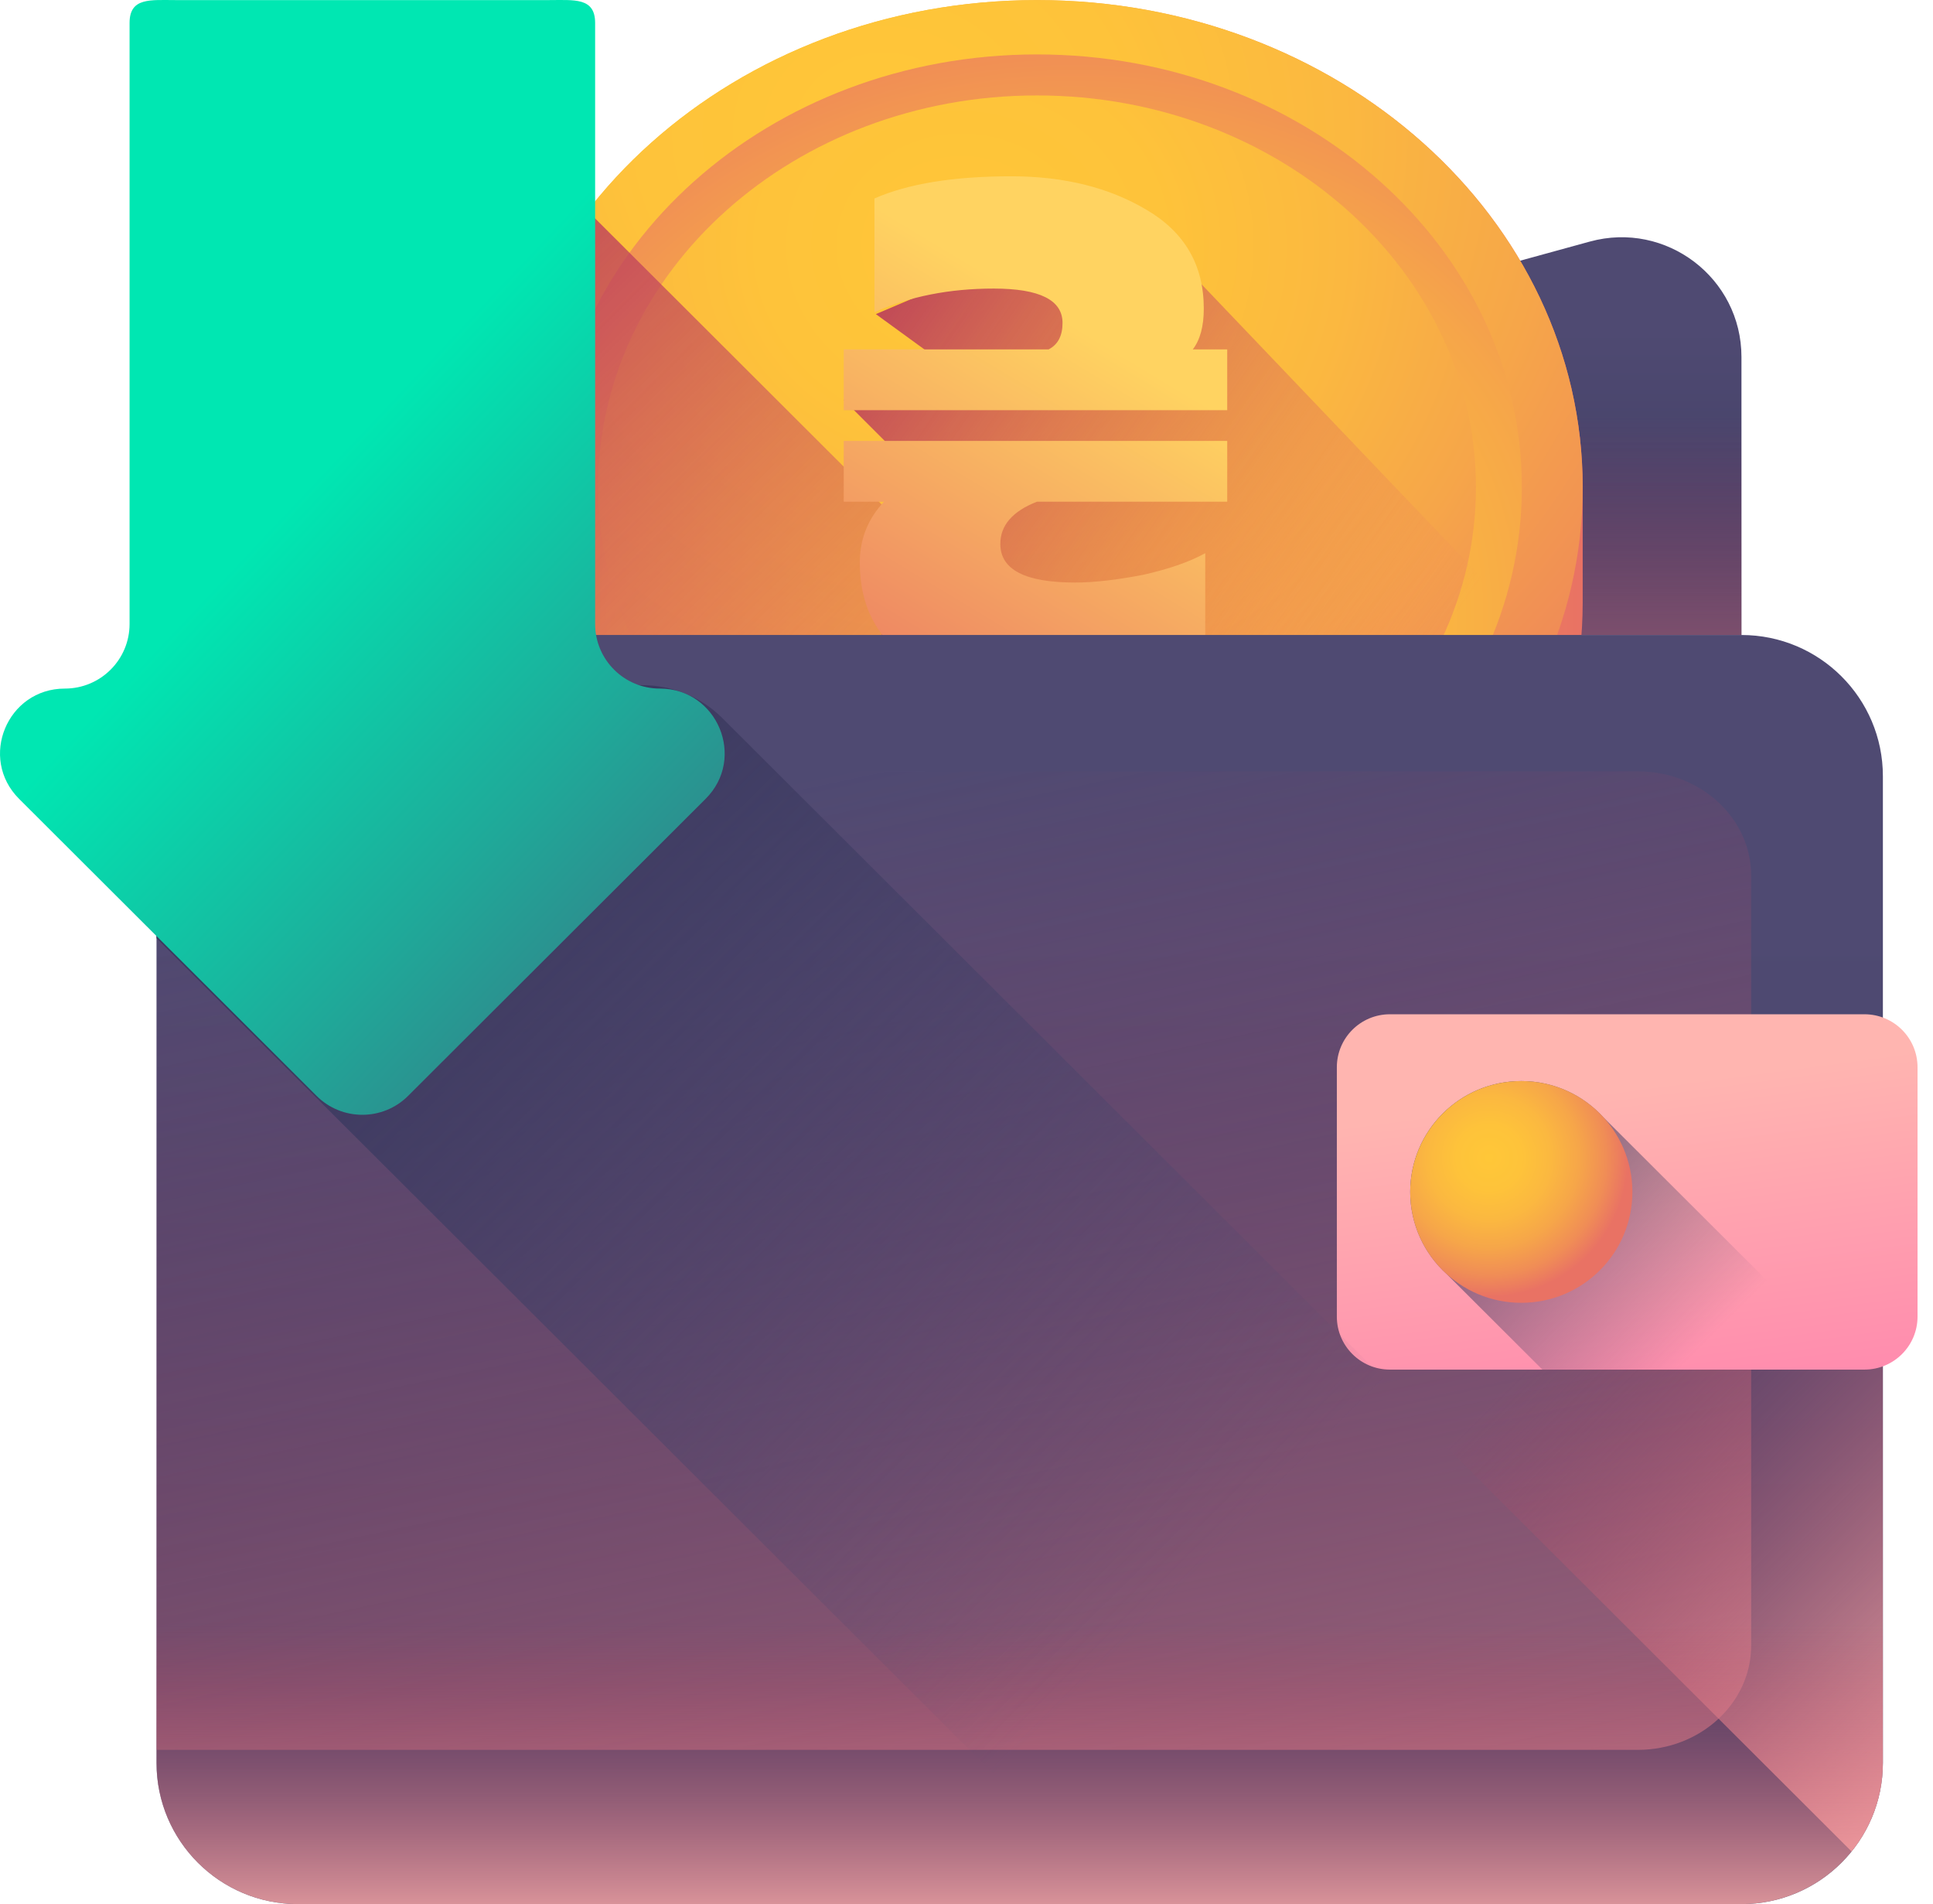
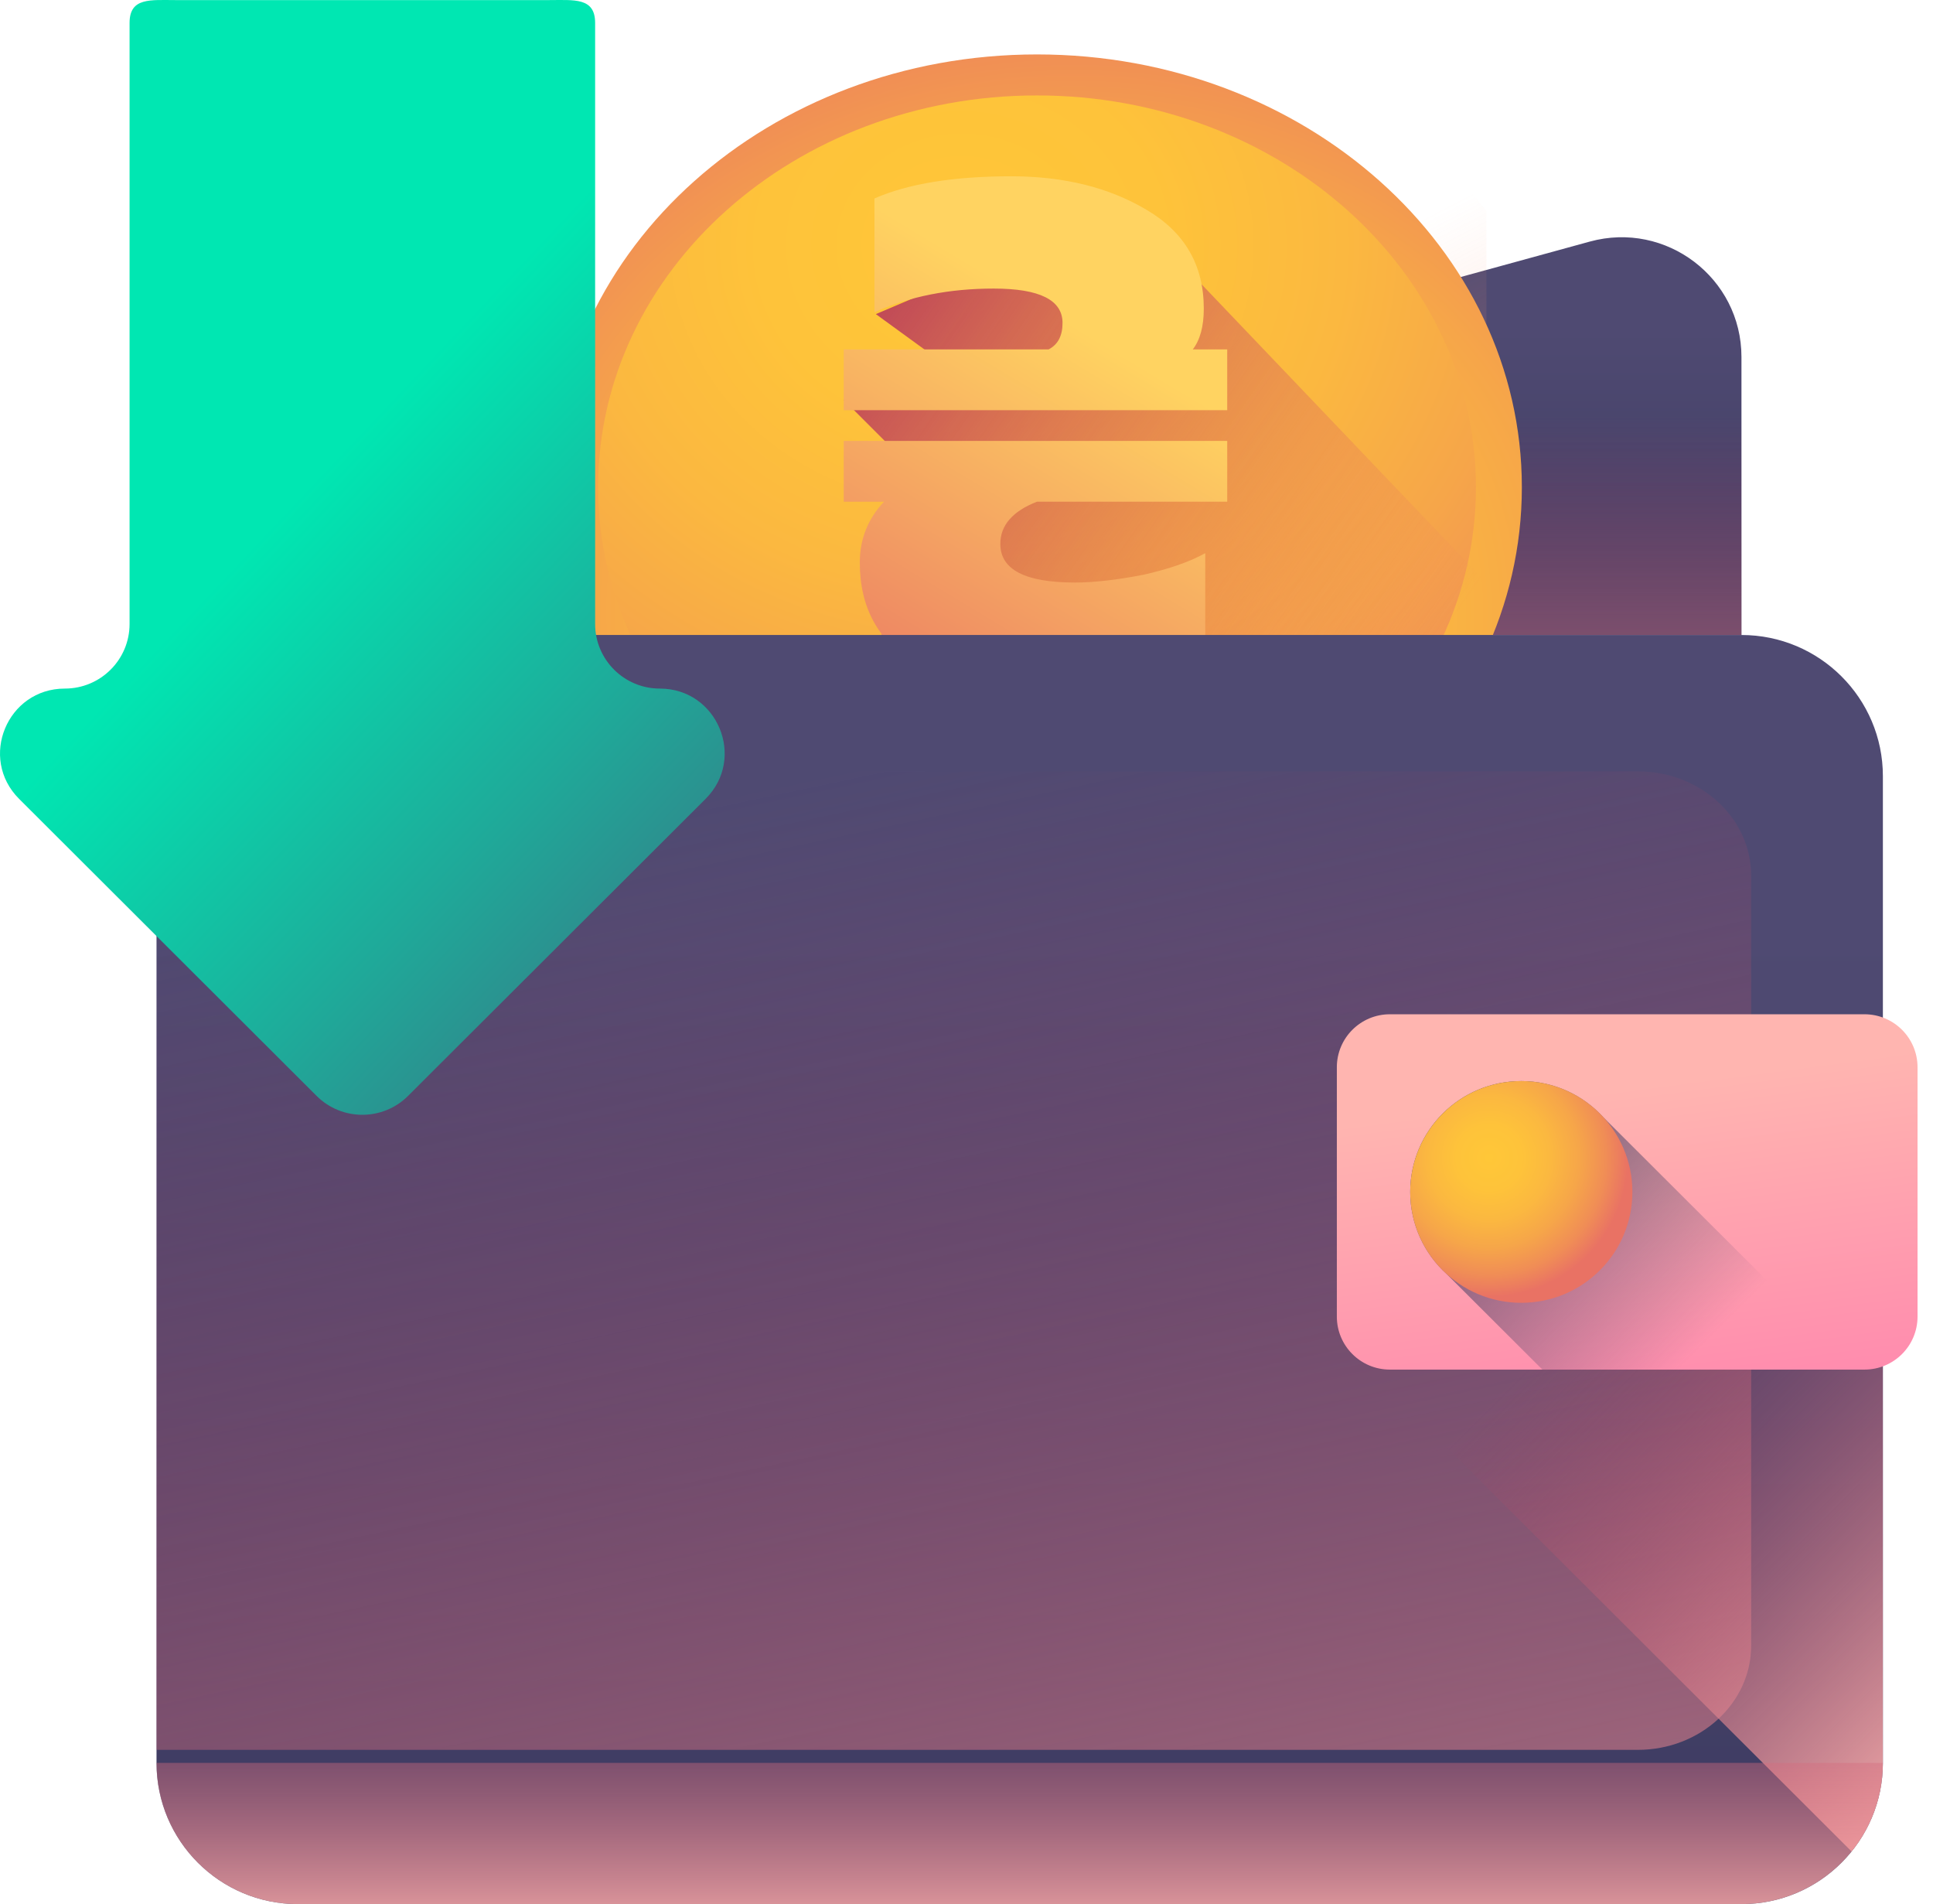
<svg xmlns="http://www.w3.org/2000/svg" width="66" height="65" viewBox="0 0 66 65" fill="none">
  <path d="M8.892 20.703C8.196 20.894 7.571 21.232 7.047 21.677H59.46V12.187C59.46 9.489 56.887 7.532 54.281 8.247L8.892 20.703Z" fill="url(#paint0_linear_1389_126)" />
  <path d="M9.012 21.677H59.459V12.187C59.459 9.489 56.886 7.532 54.28 8.247L8.891 20.703C8.884 20.705 8.877 20.707 8.87 20.709C8.321 20.862 8.442 21.677 9.012 21.677Z" fill="url(#paint1_linear_1389_126)" />
-   <path d="M54.039 16.633C54.039 7.449 45.698 0.003 35.408 0.003C25.118 0.003 16.776 7.449 16.776 16.633V20.565C16.776 29.75 25.118 37.195 35.408 37.195C45.698 37.195 54.039 29.75 54.039 20.565C54.039 20.552 54.039 16.646 54.039 16.633Z" fill="url(#paint2_linear_1389_126)" />
  <path d="M50.752 7.201C47.39 2.853 41.772 0.003 35.407 0.003C29.041 0.003 23.423 2.853 20.061 7.201V29.998C23.423 34.346 29.041 37.196 35.407 37.196C41.772 37.196 47.39 34.346 50.752 29.998V7.201Z" fill="url(#paint3_linear_1389_126)" />
  <path d="M24.48 34.034C27.549 36.023 31.324 37.196 35.407 37.196C39.49 37.196 43.265 36.023 46.335 34.034V3.164C43.265 1.176 39.49 0.003 35.407 0.003C31.324 0.003 27.549 1.176 24.48 3.164V34.034Z" fill="url(#paint4_linear_1389_126)" />
  <path d="M31.175 36.764C32.535 37.046 33.952 37.195 35.408 37.195C36.864 37.195 38.281 37.046 39.641 36.764V0.435C38.281 0.152 36.864 0.003 35.408 0.003C33.952 0.003 32.535 0.152 31.175 0.435V36.764Z" fill="url(#paint5_linear_1389_126)" />
-   <path d="M54.039 16.633C54.039 7.449 45.698 0.003 35.408 0.003C25.118 0.003 16.776 7.449 16.776 16.633C16.776 25.819 25.118 33.264 35.408 33.264C45.698 33.264 54.039 25.819 54.039 16.633Z" fill="url(#paint6_radial_1389_126)" />
  <path d="M51.962 16.634C51.962 8.473 44.55 1.858 35.408 1.858C26.266 1.858 18.855 8.473 18.855 16.634C18.855 24.794 26.266 31.41 35.408 31.41C44.55 31.41 51.962 24.794 51.962 16.634Z" fill="url(#paint7_radial_1389_126)" />
  <path d="M50.394 16.634C50.394 9.246 43.684 3.258 35.408 3.258C27.131 3.258 20.422 9.246 20.422 16.634C20.422 24.021 27.131 30.01 35.408 30.01C43.684 30.01 50.394 24.021 50.394 16.634Z" fill="url(#paint8_radial_1389_126)" />
-   <path d="M35.408 37.196C39.655 37.196 43.57 35.927 46.704 33.791L20.063 7.201C17.991 9.881 16.776 13.131 16.776 16.634V20.565C16.776 29.75 25.118 37.196 35.408 37.196Z" fill="url(#paint9_linear_1389_126)" />
  <path d="M30.454 15.297L30.088 22.067L39.602 32.68L54.422 31.948L55.337 30.301L55.52 29.021V28.106L55.154 26.459L54.422 24.812L53.874 23.165L38.505 7.064L29.905 10.723L31.918 12.187L28.808 13.651L30.454 15.297Z" fill="url(#paint10_linear_1389_126)" />
  <path d="M41.902 14.002H28.808V11.927H35.805C36.121 11.764 36.279 11.463 36.279 11.023C36.279 10.242 35.496 9.851 33.93 9.851C32.414 9.851 31.057 10.12 29.857 10.657V6.775C31.007 6.27 32.564 6.018 34.53 6.018C36.329 6.018 37.87 6.401 39.153 7.166C40.453 7.931 41.102 9.054 41.102 10.535C41.102 11.137 40.977 11.601 40.727 11.927H41.902V14.002ZM35.93 23.793C34.097 23.793 32.539 23.41 31.257 22.645C29.99 21.896 29.357 20.749 29.357 19.203C29.357 18.405 29.632 17.713 30.182 17.127H28.808V15.052H41.902V17.127H35.405C34.572 17.453 34.155 17.933 34.155 18.568C34.155 19.447 35.005 19.886 36.704 19.886C37.354 19.886 38.137 19.797 39.053 19.618C39.92 19.422 40.619 19.178 41.152 18.885V22.865C39.686 23.483 37.945 23.793 35.93 23.793Z" fill="url(#paint11_linear_1389_126)" />
  <path d="M64.289 26.497V60.18C64.289 62.842 62.127 65 59.461 65H10.172C7.506 65 5.344 62.842 5.344 60.18V25.351C5.344 23.901 5.991 22.572 7.045 21.677H59.461C62.127 21.677 64.289 23.835 64.289 26.497Z" fill="url(#paint12_linear_1389_126)" />
  <path d="M5.343 26.331H55.919C58.058 26.331 59.792 27.925 59.792 29.892V56.174C59.792 58.14 58.058 59.735 55.919 59.735H5.343V26.331Z" fill="url(#paint13_linear_1389_126)" />
  <path d="M64.288 60.18V34.737C64.093 34.665 63.881 34.624 63.66 34.624H47.457C46.456 34.624 45.645 35.434 45.645 36.433V44.945C45.645 45.543 45.937 46.072 46.386 46.402L63.219 63.203C63.888 62.377 64.288 61.326 64.288 60.18Z" fill="url(#paint14_linear_1389_126)" />
  <path d="M63.66 46.754H47.457C46.456 46.754 45.645 45.944 45.645 44.945V36.433C45.645 35.434 46.456 34.624 47.457 34.624H63.66C64.661 34.624 65.472 35.434 65.472 36.433V44.945C65.472 45.944 64.661 46.754 63.66 46.754Z" fill="url(#paint15_linear_1389_126)" />
-   <path d="M5.343 49.359V60.18C5.343 62.842 7.505 65 10.172 65H59.459C62.126 65 64.288 62.842 64.288 60.18V49.359H5.343Z" fill="url(#paint16_linear_1389_126)" />
+   <path d="M5.343 49.359V60.18C5.343 62.842 7.505 65 10.172 65H59.459C62.126 65 64.288 62.842 64.288 60.18H5.343Z" fill="url(#paint16_linear_1389_126)" />
  <path d="M54.754 38.149C54.06 37.384 53.058 36.904 51.943 36.904C49.848 36.904 48.15 38.598 48.15 40.689C48.15 41.802 48.631 42.802 49.397 43.495L52.663 46.754H63.376L54.754 38.149Z" fill="url(#paint17_linear_1389_126)" />
  <path d="M55.736 40.689C55.736 42.78 54.038 44.474 51.943 44.474C49.848 44.474 48.15 42.78 48.15 40.689C48.15 38.598 49.848 36.904 51.943 36.904C54.038 36.904 55.736 38.598 55.736 40.689Z" fill="url(#paint18_radial_1389_126)" />
-   <path d="M21.939 23.39C21.062 23.39 20.352 22.681 20.352 21.805V21.681L20.352 21.677H7.045C5.991 22.572 5.344 23.901 5.344 25.351V32.028L38.378 65H59.461C61.033 65 62.43 64.249 63.312 63.087L24.669 24.519C23.946 23.796 22.964 23.39 21.939 23.39Z" fill="url(#paint19_linear_1389_126)" />
  <path d="M20.32 21.301V0.784C20.32 -0.096 19.605 0.003 18.724 0.003H6.02C5.138 0.003 4.424 -0.096 4.424 0.784V21.301C4.424 22.519 3.435 23.506 2.214 23.506C0.245 23.506 -0.74 25.881 0.652 27.271L10.809 37.41C11.672 38.271 13.071 38.271 13.934 37.41L24.092 27.271C25.484 25.882 24.498 23.506 22.529 23.506C21.309 23.506 20.32 22.519 20.32 21.301Z" fill="url(#paint20_linear_1389_126)" />
  <defs>
    <linearGradient id="paint0_linear_1389_126" x1="33.253" y1="11.235" x2="33.253" y2="23.135" gradientUnits="userSpaceOnUse">
      <stop stop-color="#4F4A72" />
      <stop offset="1" stop-color="#3B395F" />
    </linearGradient>
    <linearGradient id="paint1_linear_1389_126" x1="33.987" y1="14.18" x2="33.987" y2="32.26" gradientUnits="userSpaceOnUse">
      <stop stop-color="#B53759" stop-opacity="0" />
      <stop offset="1" stop-color="#FFB5B0" />
    </linearGradient>
    <linearGradient id="paint2_linear_1389_126" x1="16.776" y1="18.599" x2="54.039" y2="18.599" gradientUnits="userSpaceOnUse">
      <stop stop-color="#FFC738" />
      <stop offset="0.234" stop-color="#FEC33A" />
      <stop offset="0.445" stop-color="#FBB840" />
      <stop offset="0.647" stop-color="#F6A649" />
      <stop offset="0.843" stop-color="#F08D56" />
      <stop offset="1" stop-color="#E97264" />
    </linearGradient>
    <linearGradient id="paint3_linear_1389_126" x1="33.633" y1="15.195" x2="48.901" y2="44.613" gradientUnits="userSpaceOnUse">
      <stop stop-color="#FCA17A" stop-opacity="0" />
      <stop offset="0.152" stop-color="#F69373" stop-opacity="0.153" />
      <stop offset="0.416" stop-color="#EF816B" stop-opacity="0.416" />
      <stop offset="0.693" stop-color="#EA7666" stop-opacity="0.694" />
      <stop offset="1" stop-color="#E97264" />
    </linearGradient>
    <linearGradient id="paint4_linear_1389_126" x1="34.834" y1="24.403" x2="33.032" y2="42.715" gradientUnits="userSpaceOnUse">
      <stop stop-color="#E97264" stop-opacity="0" />
      <stop offset="1" stop-color="#B53759" />
    </linearGradient>
    <linearGradient id="paint5_linear_1389_126" x1="31.718" y1="25.336" x2="26.142" y2="35.552" gradientUnits="userSpaceOnUse">
      <stop stop-color="#E97264" stop-opacity="0" />
      <stop offset="1" stop-color="#B53759" />
    </linearGradient>
    <radialGradient id="paint6_radial_1389_126" cx="0" cy="0" r="1" gradientUnits="userSpaceOnUse" gradientTransform="translate(30.206 4.595) scale(35.129 31.356)">
      <stop stop-color="#FFC738" />
      <stop offset="0.234" stop-color="#FEC33A" />
      <stop offset="0.445" stop-color="#FBB840" />
      <stop offset="0.647" stop-color="#F6A649" />
      <stop offset="0.843" stop-color="#F08D56" />
      <stop offset="1" stop-color="#E97264" />
    </radialGradient>
    <radialGradient id="paint7_radial_1389_126" cx="0" cy="0" r="1" gradientUnits="userSpaceOnUse" gradientTransform="translate(36.69 20.86) rotate(180) scale(25.908 23.126)">
      <stop stop-color="#FFC738" />
      <stop offset="0.234" stop-color="#FEC33A" />
      <stop offset="0.445" stop-color="#FBB840" />
      <stop offset="0.647" stop-color="#F6A649" />
      <stop offset="0.843" stop-color="#F08D56" />
      <stop offset="1" stop-color="#E97264" />
    </radialGradient>
    <radialGradient id="paint8_radial_1389_126" cx="0" cy="0" r="1" gradientUnits="userSpaceOnUse" gradientTransform="translate(32.859 8.448) scale(29.168 26.035)">
      <stop stop-color="#FFC738" />
      <stop offset="0.234" stop-color="#FEC33A" />
      <stop offset="0.445" stop-color="#FBB840" />
      <stop offset="0.647" stop-color="#F6A649" />
      <stop offset="0.843" stop-color="#F08D56" />
      <stop offset="1" stop-color="#E97264" />
    </radialGradient>
    <linearGradient id="paint9_linear_1389_126" x1="36.458" y1="35.063" x2="10.133" y2="8.689" gradientUnits="userSpaceOnUse">
      <stop stop-color="#E97264" stop-opacity="0" />
      <stop offset="1" stop-color="#B53759" />
    </linearGradient>
    <linearGradient id="paint10_linear_1389_126" x1="47.389" y1="24.356" x2="27.274" y2="10.348" gradientUnits="userSpaceOnUse">
      <stop stop-color="#E97264" stop-opacity="0" />
      <stop offset="1" stop-color="#B53759" />
    </linearGradient>
    <linearGradient id="paint11_linear_1389_126" x1="34.307" y1="9.678" x2="25.837" y2="23.747" gradientUnits="userSpaceOnUse">
      <stop stop-color="#FFD361" />
      <stop offset="1" stop-color="#E97264" />
    </linearGradient>
    <linearGradient id="paint12_linear_1389_126" x1="34.817" y1="31.684" x2="34.817" y2="69.651" gradientUnits="userSpaceOnUse">
      <stop stop-color="#4F4A72" />
      <stop offset="1" stop-color="#3B395F" />
    </linearGradient>
    <linearGradient id="paint13_linear_1389_126" x1="28.667" y1="26.279" x2="42.547" y2="91.862" gradientUnits="userSpaceOnUse">
      <stop stop-color="#B53759" stop-opacity="0" />
      <stop offset="1" stop-color="#FFB5B0" />
    </linearGradient>
    <linearGradient id="paint14_linear_1389_126" x1="56.761" y1="42.005" x2="71.62" y2="56.892" gradientUnits="userSpaceOnUse">
      <stop stop-color="#B53759" stop-opacity="0" />
      <stop offset="1" stop-color="#FFB5B0" />
    </linearGradient>
    <linearGradient id="paint15_linear_1389_126" x1="55.095" y1="37.203" x2="57.422" y2="54.774" gradientUnits="userSpaceOnUse">
      <stop stop-color="#FFB5B0" />
      <stop offset="1" stop-color="#FF70AC" />
    </linearGradient>
    <linearGradient id="paint16_linear_1389_126" x1="34.816" y1="55.455" x2="34.816" y2="66.705" gradientUnits="userSpaceOnUse">
      <stop stop-color="#B53759" stop-opacity="0" />
      <stop offset="1" stop-color="#FFB5B0" />
    </linearGradient>
    <linearGradient id="paint17_linear_1389_126" x1="57.662" y1="46.397" x2="47.901" y2="36.617" gradientUnits="userSpaceOnUse">
      <stop stop-color="#3B395F" stop-opacity="0" />
      <stop offset="1" stop-color="#3B395F" />
    </linearGradient>
    <radialGradient id="paint18_radial_1389_126" cx="0" cy="0" r="1" gradientUnits="userSpaceOnUse" gradientTransform="translate(50.842 39.521) scale(4.757 4.748)">
      <stop stop-color="#FFC738" />
      <stop offset="0.234" stop-color="#FEC33A" />
      <stop offset="0.445" stop-color="#FBB840" />
      <stop offset="0.647" stop-color="#F6A649" />
      <stop offset="0.843" stop-color="#F08D56" />
      <stop offset="1" stop-color="#E97264" />
    </radialGradient>
    <linearGradient id="paint19_linear_1389_126" x1="40.667" y1="53.885" x2="15.548" y2="28.719" gradientUnits="userSpaceOnUse">
      <stop stop-color="#4F4A72" stop-opacity="0" />
      <stop offset="1" stop-color="#3B395F" />
    </linearGradient>
    <linearGradient id="paint20_linear_1389_126" x1="11.739" y1="15.303" x2="34.074" y2="36.395" gradientUnits="userSpaceOnUse">
      <stop stop-color="#00E7B2" />
      <stop offset="0.414" stop-color="#1FA999" />
      <stop offset="1" stop-color="#4F4A72" />
    </linearGradient>
  </defs>
</svg>